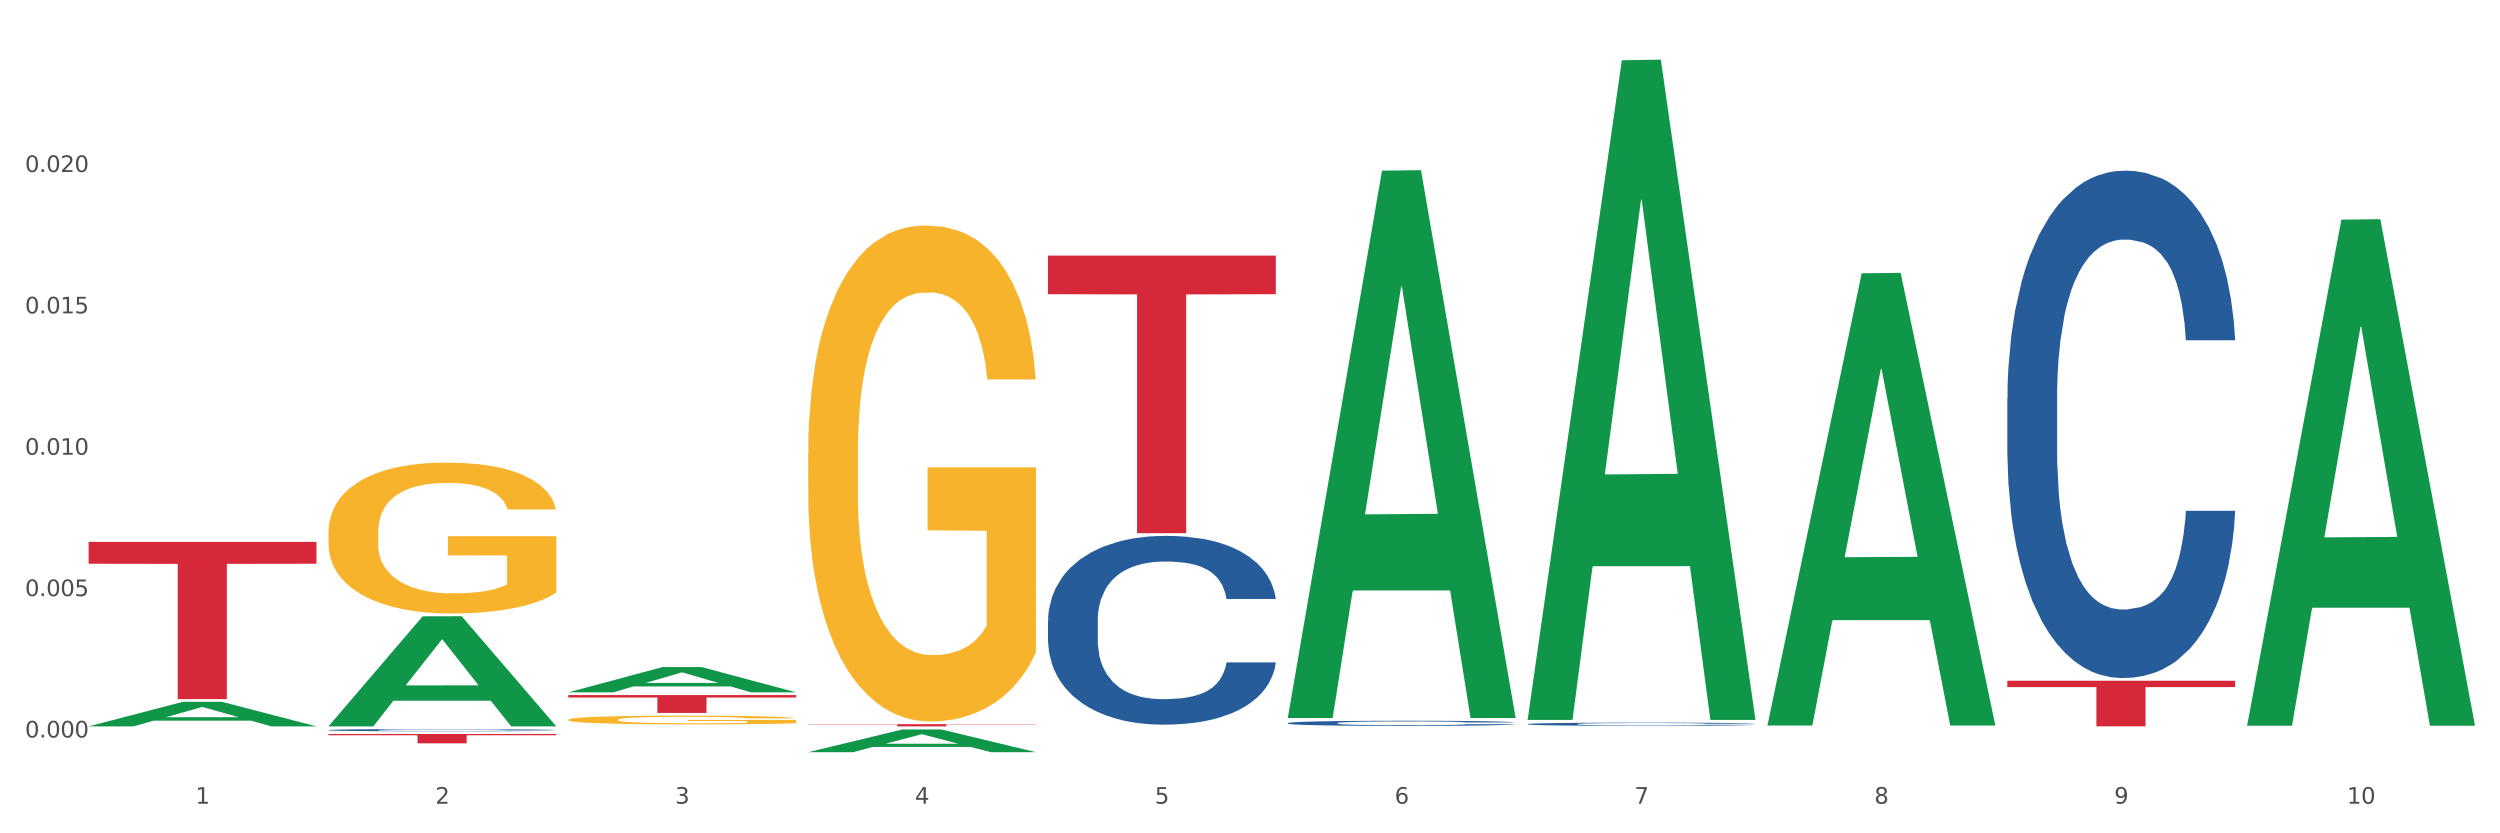
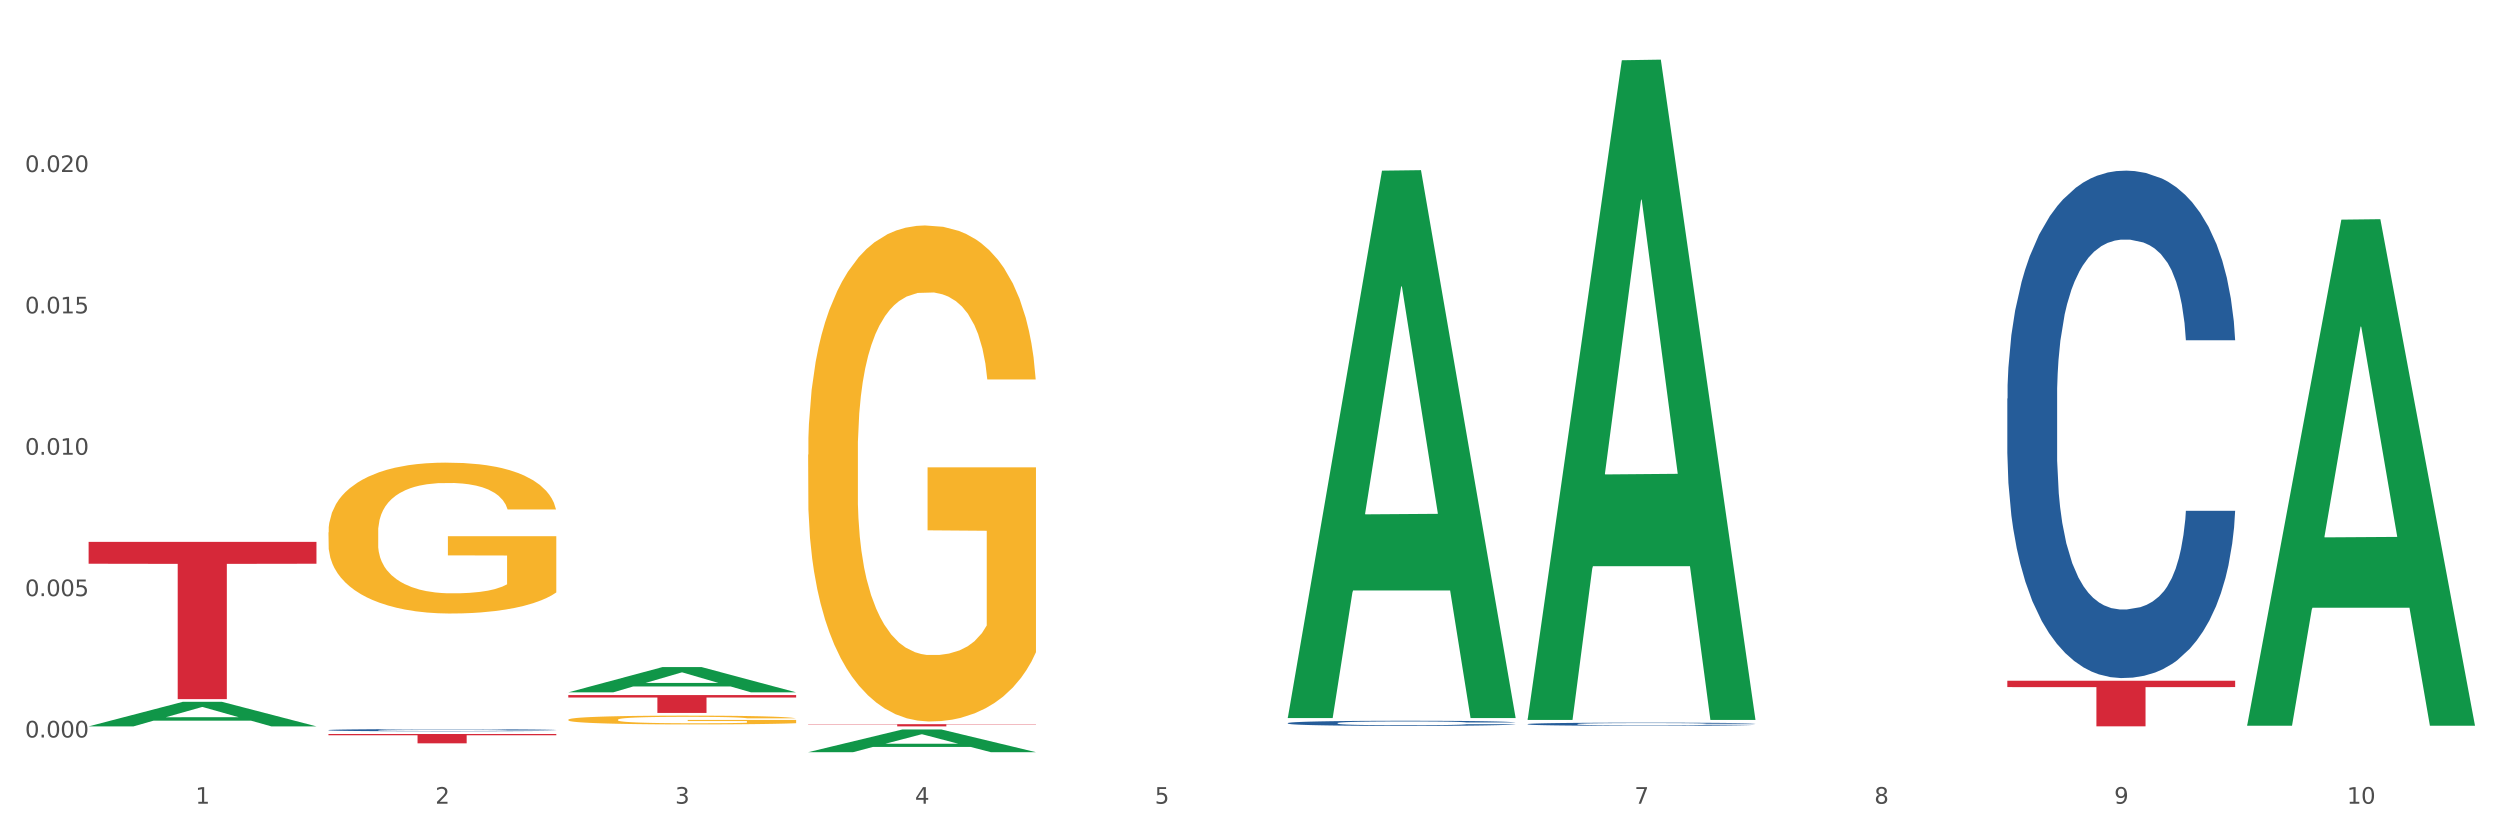
<svg xmlns="http://www.w3.org/2000/svg" xmlns:xlink="http://www.w3.org/1999/xlink" width="1080pt" height="360pt" viewBox="0 0 1080 360" version="1.1">
  <rect x="0" y="0" width="1080" height="360" fill="#333333" stroke="none" />
  <defs>
    <style type="text/css">*{stroke-linejoin: round; stroke-linecap: butt}</style>
  </defs>
  <g id="figure_1">
    <g id="patch_1">
      <path d="M 0 360  L 1080 360  L 1080 0  L 0 0  z " style="fill: #ffffff; stroke: #ffffff; stroke-linejoin: miter" />
    </g>
    <g id="axes_1">
      <g id="matplotlib.axis_1">
        <g id="xtick_1">
          <g id="text_1">
            <g style="fill: #4d4d4d" transform="translate(84.444 347.204) scale(0.096 -0.096)">
              <defs>
                <path id="DejaVuSans-31" d="M 794 531  L 1825 531  L 1825 4091  L 703 3866  L 703 4441  L 1819 4666  L 2450 4666  L 2450 531  L 3481 531  L 3481 0  L 794 0  L 794 531  z " transform="scale(0.016)" />
              </defs>
              <use xlink:href="#DejaVuSans-31" />
            </g>
          </g>
        </g>
        <g id="xtick_2">
          <g id="text_2">
            <g style="fill: #4d4d4d" transform="translate(188.053 347.204) scale(0.096 -0.096)">
              <defs>
                <path id="DejaVuSans-32" d="M 1228 531  L 3431 531  L 3431 0  L 469 0  L 469 531  Q 828 903 1448 1529  Q 2069 2156 2228 2338  Q 2531 2678 2651 2914  Q 2772 3150 2772 3378  Q 2772 3750 2511 3984  Q 2250 4219 1831 4219  Q 1534 4219 1204 4116  Q 875 4013 500 3803  L 500 4441  Q 881 4594 1212 4672  Q 1544 4750 1819 4750  Q 2544 4750 2975 4387  Q 3406 4025 3406 3419  Q 3406 3131 3298 2873  Q 3191 2616 2906 2266  Q 2828 2175 2409 1742  Q 1991 1309 1228 531  z " transform="scale(0.016)" />
              </defs>
              <use xlink:href="#DejaVuSans-32" />
            </g>
          </g>
        </g>
        <g id="xtick_3">
          <g id="text_3">
            <g style="fill: #4d4d4d" transform="translate(291.663 347.204) scale(0.096 -0.096)">
              <defs>
                <path id="DejaVuSans-33" d="M 2597 2516  Q 3050 2419 3304 2112  Q 3559 1806 3559 1356  Q 3559 666 3084 287  Q 2609 -91 1734 -91  Q 1441 -91 1130 -33  Q 819 25 488 141  L 488 750  Q 750 597 1062 519  Q 1375 441 1716 441  Q 2309 441 2620 675  Q 2931 909 2931 1356  Q 2931 1769 2642 2001  Q 2353 2234 1838 2234  L 1294 2234  L 1294 2753  L 1863 2753  Q 2328 2753 2575 2939  Q 2822 3125 2822 3475  Q 2822 3834 2567 4026  Q 2313 4219 1838 4219  Q 1578 4219 1281 4162  Q 984 4106 628 3988  L 628 4550  Q 988 4650 1302 4700  Q 1616 4750 1894 4750  Q 2613 4750 3031 4423  Q 3450 4097 3450 3541  Q 3450 3153 3228 2886  Q 3006 2619 2597 2516  z " transform="scale(0.016)" />
              </defs>
              <use xlink:href="#DejaVuSans-33" />
            </g>
          </g>
        </g>
        <g id="xtick_4">
          <g id="text_4">
            <g style="fill: #4d4d4d" transform="translate(395.273 347.204) scale(0.096 -0.096)">
              <defs>
                <path id="DejaVuSans-34" d="M 2419 4116  L 825 1625  L 2419 1625  L 2419 4116  z M 2253 4666  L 3047 4666  L 3047 1625  L 3713 1625  L 3713 1100  L 3047 1100  L 3047 0  L 2419 0  L 2419 1100  L 313 1100  L 313 1709  L 2253 4666  z " transform="scale(0.016)" />
              </defs>
              <use xlink:href="#DejaVuSans-34" />
            </g>
          </g>
        </g>
        <g id="xtick_5">
          <g id="text_5">
            <g style="fill: #4d4d4d" transform="translate(498.883 347.204) scale(0.096 -0.096)">
              <defs>
                <path id="DejaVuSans-35" d="M 691 4666  L 3169 4666  L 3169 4134  L 1269 4134  L 1269 2991  Q 1406 3038 1543 3061  Q 1681 3084 1819 3084  Q 2600 3084 3056 2656  Q 3513 2228 3513 1497  Q 3513 744 3044 326  Q 2575 -91 1722 -91  Q 1428 -91 1123 -41  Q 819 9 494 109  L 494 744  Q 775 591 1075 516  Q 1375 441 1709 441  Q 2250 441 2565 725  Q 2881 1009 2881 1497  Q 2881 1984 2565 2268  Q 2250 2553 1709 2553  Q 1456 2553 1204 2497  Q 953 2441 691 2322  L 691 4666  z " transform="scale(0.016)" />
              </defs>
              <use xlink:href="#DejaVuSans-35" />
            </g>
          </g>
        </g>
        <g id="xtick_6">
          <g id="text_6">
            <g style="fill: #4d4d4d" transform="translate(602.492 347.204) scale(0.096 -0.096)">
              <defs>
-                 <path id="DejaVuSans-36" d="M 2113 2584  Q 1688 2584 1439 2293  Q 1191 2003 1191 1497  Q 1191 994 1439 701  Q 1688 409 2113 409  Q 2538 409 2786 701  Q 3034 994 3034 1497  Q 3034 2003 2786 2293  Q 2538 2584 2113 2584  z M 3366 4563  L 3366 3988  Q 3128 4100 2886 4159  Q 2644 4219 2406 4219  Q 1781 4219 1451 3797  Q 1122 3375 1075 2522  Q 1259 2794 1537 2939  Q 1816 3084 2150 3084  Q 2853 3084 3261 2657  Q 3669 2231 3669 1497  Q 3669 778 3244 343  Q 2819 -91 2113 -91  Q 1303 -91 875 529  Q 447 1150 447 2328  Q 447 3434 972 4092  Q 1497 4750 2381 4750  Q 2619 4750 2861 4703  Q 3103 4656 3366 4563  z " transform="scale(0.016)" />
-               </defs>
+                 </defs>
              <use xlink:href="#DejaVuSans-36" />
            </g>
          </g>
        </g>
        <g id="xtick_7">
          <g id="text_7">
            <g style="fill: #4d4d4d" transform="translate(706.102 347.204) scale(0.096 -0.096)">
              <defs>
                <path id="DejaVuSans-37" d="M 525 4666  L 3525 4666  L 3525 4397  L 1831 0  L 1172 0  L 2766 4134  L 525 4134  L 525 4666  z " transform="scale(0.016)" />
              </defs>
              <use xlink:href="#DejaVuSans-37" />
            </g>
          </g>
        </g>
        <g id="xtick_8">
          <g id="text_8">
            <g style="fill: #4d4d4d" transform="translate(809.712 347.204) scale(0.096 -0.096)">
              <defs>
                <path id="DejaVuSans-38" d="M 2034 2216  Q 1584 2216 1326 1975  Q 1069 1734 1069 1313  Q 1069 891 1326 650  Q 1584 409 2034 409  Q 2484 409 2743 651  Q 3003 894 3003 1313  Q 3003 1734 2745 1975  Q 2488 2216 2034 2216  z M 1403 2484  Q 997 2584 770 2862  Q 544 3141 544 3541  Q 544 4100 942 4425  Q 1341 4750 2034 4750  Q 2731 4750 3128 4425  Q 3525 4100 3525 3541  Q 3525 3141 3298 2862  Q 3072 2584 2669 2484  Q 3125 2378 3379 2068  Q 3634 1759 3634 1313  Q 3634 634 3220 271  Q 2806 -91 2034 -91  Q 1263 -91 848 271  Q 434 634 434 1313  Q 434 1759 690 2068  Q 947 2378 1403 2484  z M 1172 3481  Q 1172 3119 1398 2916  Q 1625 2713 2034 2713  Q 2441 2713 2670 2916  Q 2900 3119 2900 3481  Q 2900 3844 2670 4047  Q 2441 4250 2034 4250  Q 1625 4250 1398 4047  Q 1172 3844 1172 3481  z " transform="scale(0.016)" />
              </defs>
              <use xlink:href="#DejaVuSans-38" />
            </g>
          </g>
        </g>
        <g id="xtick_9">
          <g id="text_9">
            <g style="fill: #4d4d4d" transform="translate(913.322 347.204) scale(0.096 -0.096)">
              <defs>
                <path id="DejaVuSans-39" d="M 703 97  L 703 672  Q 941 559 1184 500  Q 1428 441 1663 441  Q 2288 441 2617 861  Q 2947 1281 2994 2138  Q 2813 1869 2534 1725  Q 2256 1581 1919 1581  Q 1219 1581 811 2004  Q 403 2428 403 3163  Q 403 3881 828 4315  Q 1253 4750 1959 4750  Q 2769 4750 3195 4129  Q 3622 3509 3622 2328  Q 3622 1225 3098 567  Q 2575 -91 1691 -91  Q 1453 -91 1209 -44  Q 966 3 703 97  z M 1959 2075  Q 2384 2075 2632 2365  Q 2881 2656 2881 3163  Q 2881 3666 2632 3958  Q 2384 4250 1959 4250  Q 1534 4250 1286 3958  Q 1038 3666 1038 3163  Q 1038 2656 1286 2365  Q 1534 2075 1959 2075  z " transform="scale(0.016)" />
              </defs>
              <use xlink:href="#DejaVuSans-39" />
            </g>
          </g>
        </g>
        <g id="xtick_10">
          <g id="text_10">
            <g style="fill: #4d4d4d" transform="translate(1013.877 347.204) scale(0.096 -0.096)">
              <defs>
                <path id="DejaVuSans-30" d="M 2034 4250  Q 1547 4250 1301 3770  Q 1056 3291 1056 2328  Q 1056 1369 1301 889  Q 1547 409 2034 409  Q 2525 409 2770 889  Q 3016 1369 3016 2328  Q 3016 3291 2770 3770  Q 2525 4250 2034 4250  z M 2034 4750  Q 2819 4750 3233 4129  Q 3647 3509 3647 2328  Q 3647 1150 3233 529  Q 2819 -91 2034 -91  Q 1250 -91 836 529  Q 422 1150 422 2328  Q 422 3509 836 4129  Q 1250 4750 2034 4750  z " transform="scale(0.016)" />
              </defs>
              <use xlink:href="#DejaVuSans-31" />
              <use xlink:href="#DejaVuSans-30" transform="translate(63.623 0)" />
            </g>
          </g>
        </g>
        <g id="xtick_11" />
        <g id="xtick_12" />
        <g id="xtick_13" />
        <g id="xtick_14" />
        <g id="xtick_15" />
        <g id="xtick_16" />
        <g id="xtick_17" />
        <g id="xtick_18" />
        <g id="xtick_19" />
      </g>
      <g id="matplotlib.axis_2">
        <g id="ytick_1">
          <g id="text_11">
            <g style="fill: #4d4d4d" transform="translate(10.8 318.603) scale(0.096 -0.096)">
              <defs>
                <path id="DejaVuSans-2e" d="M 684 794  L 1344 794  L 1344 0  L 684 0  L 684 794  z " transform="scale(0.016)" />
              </defs>
              <use xlink:href="#DejaVuSans-30" />
              <use xlink:href="#DejaVuSans-2e" transform="translate(63.623 0)" />
              <use xlink:href="#DejaVuSans-30" transform="translate(95.41 0)" />
              <use xlink:href="#DejaVuSans-30" transform="translate(159.033 0)" />
              <use xlink:href="#DejaVuSans-30" transform="translate(222.656 0)" />
            </g>
          </g>
        </g>
        <g id="ytick_2">
          <g id="text_12">
            <g style="fill: #4d4d4d" transform="translate(10.8 257.53) scale(0.096 -0.096)">
              <use xlink:href="#DejaVuSans-30" />
              <use xlink:href="#DejaVuSans-2e" transform="translate(63.623 0)" />
              <use xlink:href="#DejaVuSans-30" transform="translate(95.41 0)" />
              <use xlink:href="#DejaVuSans-30" transform="translate(159.033 0)" />
              <use xlink:href="#DejaVuSans-35" transform="translate(222.656 0)" />
            </g>
          </g>
        </g>
        <g id="ytick_3">
          <g id="text_13">
            <g style="fill: #4d4d4d" transform="translate(10.8 196.458) scale(0.096 -0.096)">
              <use xlink:href="#DejaVuSans-30" />
              <use xlink:href="#DejaVuSans-2e" transform="translate(63.623 0)" />
              <use xlink:href="#DejaVuSans-30" transform="translate(95.41 0)" />
              <use xlink:href="#DejaVuSans-31" transform="translate(159.033 0)" />
              <use xlink:href="#DejaVuSans-30" transform="translate(222.656 0)" />
            </g>
          </g>
        </g>
        <g id="ytick_4">
          <g id="text_14">
            <g style="fill: #4d4d4d" transform="translate(10.8 135.385) scale(0.096 -0.096)">
              <use xlink:href="#DejaVuSans-30" />
              <use xlink:href="#DejaVuSans-2e" transform="translate(63.623 0)" />
              <use xlink:href="#DejaVuSans-30" transform="translate(95.41 0)" />
              <use xlink:href="#DejaVuSans-31" transform="translate(159.033 0)" />
              <use xlink:href="#DejaVuSans-35" transform="translate(222.656 0)" />
            </g>
          </g>
        </g>
        <g id="ytick_5">
          <g id="text_15">
            <g style="fill: #4d4d4d" transform="translate(10.8 74.312) scale(0.096 -0.096)">
              <use xlink:href="#DejaVuSans-30" />
              <use xlink:href="#DejaVuSans-2e" transform="translate(63.623 0)" />
              <use xlink:href="#DejaVuSans-30" transform="translate(95.41 0)" />
              <use xlink:href="#DejaVuSans-32" transform="translate(159.033 0)" />
              <use xlink:href="#DejaVuSans-30" transform="translate(222.656 0)" />
            </g>
          </g>
        </g>
        <g id="ytick_6" />
        <g id="ytick_7" />
        <g id="ytick_8" />
        <g id="ytick_9" />
        <g id="ytick_10" />
      </g>
      <g id="PolyCollection_1">
        <path d="M 38.283 313.779  L 38.384 313.769  L 78.974 303.181  L 95.818 303.171  L 136.712 313.799  L 117.229 313.799  L 108.401 311.324  L 66.493 311.324  L 66.188 311.364  L 57.664 313.799  L 38.283 313.799  L 38.283 313.779  L 71.769 309.847  L 103.125 309.837  L 87.599 305.437  L 87.396 305.417  L 87.193 305.447  L 71.668 309.837  L 71.769 309.847  L 38.283 313.779  z " clip-path="url(#pa54d55fe7a)" style="fill: #109648" />
        <path d="M 867.161 172.209  L 867.277 172.009  L 867.277 166.403  L 867.626 158.795  L 868.906 144.781  L 870.535 134.171  L 873.327 121.758  L 874.84 116.553  L 876.818 110.747  L 880.89 101.337  L 885.544 93.329  L 888.801 88.925  L 891.245 86.122  L 896.713 81.117  L 899.854 78.915  L 903.112 77.113  L 905.904 75.911  L 910.558 74.51  L 914.281 73.909  L 918.586 73.709  L 922.193 73.909  L 926.963 74.71  L 933.944 77.113  L 936.62 78.514  L 940.227 80.917  L 943.95 84.12  L 946.975 87.323  L 950.465 91.928  L 954.072 97.934  L 957.562 105.542  L 960.006 112.549  L 961.984 119.956  L 963.729 128.965  L 965.009 138.775  L 965.59 146.984  L 944.299 146.984  L 943.717 139.576  L 942.554 131.568  L 941.39 126.162  L 940.11 121.758  L 938.132 116.753  L 936.387 113.55  L 933.479 109.746  L 930.803 107.343  L 928.592 105.942  L 925.916 104.741  L 920.215 103.539  L 916.143 103.539  L 913.583 103.94  L 910.442 104.941  L 907.766 106.342  L 904.625 108.745  L 902.181 111.347  L 899.738 114.751  L 898.342 117.153  L 896.248 121.558  L 894.851 125.161  L 892.99 131.368  L 891.943 135.772  L 890.081 147.184  L 889.267 155.592  L 888.918 161.398  L 888.685 167.805  L 888.685 199.036  L 889.383 213.05  L 889.965 219.057  L 890.896 225.863  L 892.641 234.672  L 895.201 243.281  L 897.877 249.487  L 900.087 253.291  L 902.181 256.094  L 904.276 258.296  L 906.835 260.298  L 908.929 261.5  L 912.071 262.701  L 915.794 263.301  L 918.703 263.301  L 924.636 262.3  L 927.312 261.299  L 929.872 259.898  L 932.664 257.696  L 934.875 255.293  L 936.155 253.491  L 938.249 249.688  L 939.878 245.684  L 941.274 241.079  L 942.205 237.075  L 943.252 231.069  L 944.066 224.262  L 944.299 220.658  L 965.59 220.658  L 965.125 227.866  L 964.31 234.873  L 962.682 244.282  L 961.402 249.688  L 959.424 256.294  L 957.33 261.9  L 954.421 268.106  L 951.745 272.711  L 948.953 276.715  L 945.928 280.319  L 940.459 285.324  L 938.481 286.725  L 934.293 289.128  L 931.035 290.529  L 926.265 291.93  L 921.379 292.731  L 916.259 292.931  L 911.722 292.531  L 906.719 291.33  L 903.577 290.129  L 900.087 288.327  L 896.015 285.524  L 892.176 282.12  L 888.569 278.116  L 885.195 273.512  L 882.053 268.306  L 877.981 259.698  L 874.956 251.289  L 872.746 243.481  L 871.233 236.875  L 869.721 228.466  L 868.906 222.66  L 867.626 208.646  L 867.161 195.633  L 867.161 172.209  z " clip-path="url(#pa54d55fe7a)" style="fill: #255c99" />
        <path d="M 659.941 312.8  L 660.058 312.799  L 660.058 312.764  L 660.407 312.716  L 661.687 312.628  L 663.316 312.561  L 666.108 312.483  L 667.62 312.45  L 669.598 312.414  L 673.67 312.354  L 678.324 312.304  L 681.582 312.276  L 684.025 312.259  L 689.494 312.227  L 692.635 312.213  L 695.893 312.202  L 698.685 312.194  L 703.339 312.186  L 707.062 312.182  L 711.367 312.181  L 714.973 312.182  L 719.744 312.187  L 726.724 312.202  L 729.4 312.211  L 733.007 312.226  L 736.73 312.246  L 739.755 312.266  L 743.246 312.295  L 746.852 312.333  L 750.343 312.381  L 752.786 312.425  L 754.764 312.471  L 756.509 312.528  L 757.789 312.59  L 758.371 312.641  L 737.079 312.641  L 736.498 312.595  L 735.334 312.544  L 734.171 312.51  L 732.891 312.483  L 730.913 312.451  L 729.168 312.431  L 726.259 312.407  L 723.583 312.392  L 721.373 312.383  L 718.697 312.376  L 712.996 312.368  L 708.923 312.368  L 706.364 312.371  L 703.222 312.377  L 700.546 312.386  L 697.405 312.401  L 694.962 312.417  L 692.519 312.439  L 691.122 312.454  L 689.028 312.481  L 687.632 312.504  L 685.77 312.543  L 684.723 312.571  L 682.862 312.643  L 682.047 312.696  L 681.698 312.732  L 681.466 312.772  L 681.466 312.969  L 682.164 313.057  L 682.745 313.095  L 683.676 313.137  L 685.421 313.193  L 687.981 313.247  L 690.657 313.286  L 692.868 313.31  L 694.962 313.328  L 697.056 313.341  L 699.616 313.354  L 701.71 313.362  L 704.851 313.369  L 708.574 313.373  L 711.483 313.373  L 717.417 313.367  L 720.093 313.36  L 722.652 313.352  L 725.445 313.338  L 727.655 313.323  L 728.935 313.311  L 731.029 313.287  L 732.658 313.262  L 734.054 313.233  L 734.985 313.208  L 736.032 313.17  L 736.847 313.127  L 737.079 313.105  L 758.371 313.105  L 757.905 313.15  L 757.091 313.194  L 755.462 313.253  L 754.182 313.287  L 752.204 313.329  L 750.11 313.364  L 747.201 313.403  L 744.526 313.432  L 741.733 313.457  L 738.708 313.48  L 733.24 313.511  L 731.262 313.52  L 727.074 313.535  L 723.816 313.544  L 719.046 313.553  L 714.159 313.558  L 709.04 313.559  L 704.502 313.557  L 699.499 313.549  L 696.358 313.542  L 692.868 313.53  L 688.795 313.513  L 684.956 313.491  L 681.349 313.466  L 677.975 313.437  L 674.834 313.404  L 670.762 313.35  L 667.737 313.297  L 665.526 313.248  L 664.014 313.207  L 662.501 313.154  L 661.687 313.117  L 660.407 313.029  L 659.941 312.947  L 659.941 312.8  z " clip-path="url(#pa54d55fe7a)" style="fill: #255c99" />
        <path d="M 556.332 312.366  L 556.448 312.364  L 556.448 312.307  L 556.797 312.229  L 558.077 312.087  L 559.706 311.979  L 562.498 311.853  L 564.011 311.8  L 565.989 311.741  L 570.061 311.645  L 574.715 311.564  L 577.972 311.519  L 580.415 311.491  L 585.884 311.44  L 589.025 311.417  L 592.283 311.399  L 595.075 311.387  L 599.729 311.373  L 603.452 311.367  L 607.757 311.365  L 611.364 311.367  L 616.134 311.375  L 623.115 311.399  L 625.791 311.413  L 629.397 311.438  L 633.121 311.47  L 636.146 311.503  L 639.636 311.55  L 643.243 311.611  L 646.733 311.688  L 649.176 311.759  L 651.154 311.835  L 652.899 311.926  L 654.179 312.026  L 654.761 312.109  L 633.47 312.109  L 632.888 312.034  L 631.724 311.953  L 630.561 311.898  L 629.281 311.853  L 627.303 311.802  L 625.558 311.769  L 622.649 311.731  L 619.973 311.706  L 617.763 311.692  L 615.087 311.68  L 609.386 311.668  L 605.314 311.668  L 602.754 311.672  L 599.613 311.682  L 596.937 311.696  L 593.795 311.721  L 591.352 311.747  L 588.909 311.782  L 587.513 311.806  L 585.418 311.851  L 584.022 311.887  L 582.161 311.951  L 581.114 311.995  L 579.252 312.111  L 578.438 312.197  L 578.089 312.256  L 577.856 312.321  L 577.856 312.638  L 578.554 312.781  L 579.136 312.842  L 580.066 312.911  L 581.812 313.001  L 584.371 313.088  L 587.047 313.151  L 589.258 313.19  L 591.352 313.218  L 593.446 313.241  L 596.006 313.261  L 598.1 313.273  L 601.242 313.285  L 604.965 313.292  L 607.873 313.292  L 613.807 313.281  L 616.483 313.271  L 619.043 313.257  L 621.835 313.235  L 624.045 313.21  L 625.325 313.192  L 627.42 313.153  L 629.048 313.113  L 630.445 313.066  L 631.375 313.025  L 632.422 312.964  L 633.237 312.895  L 633.47 312.858  L 654.761 312.858  L 654.296 312.931  L 653.481 313.003  L 651.852 313.098  L 650.573 313.153  L 648.595 313.22  L 646.5 313.277  L 643.592 313.34  L 640.916 313.387  L 638.123 313.428  L 635.098 313.465  L 629.63 313.515  L 627.652 313.53  L 623.464 313.554  L 620.206 313.568  L 615.436 313.583  L 610.549 313.591  L 605.43 313.593  L 600.893 313.589  L 595.89 313.576  L 592.748 313.564  L 589.258 313.546  L 585.186 313.517  L 581.346 313.483  L 577.74 313.442  L 574.365 313.395  L 571.224 313.342  L 567.152 313.255  L 564.127 313.169  L 561.916 313.09  L 560.404 313.023  L 558.891 312.938  L 558.077 312.878  L 556.797 312.736  L 556.332 312.604  L 556.332 312.366  z " clip-path="url(#pa54d55fe7a)" style="fill: #255c99" />
-         <path d="M 452.722 268.145  L 452.838 268.07  L 452.838 265.985  L 453.187 263.154  L 454.467 257.941  L 456.096 253.993  L 458.888 249.375  L 460.401 247.439  L 462.379 245.279  L 466.451 241.778  L 471.105 238.799  L 474.362 237.16  L 476.806 236.118  L 482.274 234.256  L 485.415 233.436  L 488.673 232.766  L 491.465 232.319  L 496.119 231.798  L 499.842 231.574  L 504.147 231.5  L 507.754 231.574  L 512.524 231.872  L 519.505 232.766  L 522.181 233.287  L 525.788 234.181  L 529.511 235.373  L 532.536 236.565  L 536.026 238.278  L 539.633 240.512  L 543.123 243.342  L 545.567 245.949  L 547.545 248.705  L 549.29 252.057  L 550.57 255.706  L 551.151 258.76  L 529.86 258.76  L 529.278 256.004  L 528.115 253.025  L 526.951 251.014  L 525.671 249.375  L 523.693 247.513  L 521.948 246.322  L 519.04 244.907  L 516.364 244.013  L 514.153 243.491  L 511.477 243.045  L 505.776 242.598  L 501.704 242.598  L 499.144 242.747  L 496.003 243.119  L 493.327 243.64  L 490.186 244.534  L 487.742 245.502  L 485.299 246.769  L 483.903 247.662  L 481.809 249.301  L 480.412 250.642  L 478.551 252.951  L 477.504 254.589  L 475.642 258.835  L 474.828 261.963  L 474.479 264.123  L 474.246 266.506  L 474.246 278.125  L 474.944 283.339  L 475.526 285.573  L 476.457 288.106  L 478.202 291.383  L 480.762 294.586  L 483.438 296.894  L 485.648 298.31  L 487.742 299.352  L 489.837 300.172  L 492.396 300.916  L 494.49 301.363  L 497.632 301.81  L 501.355 302.034  L 504.264 302.034  L 510.197 301.661  L 512.873 301.289  L 515.433 300.767  L 518.225 299.948  L 520.436 299.054  L 521.716 298.384  L 523.81 296.969  L 525.439 295.479  L 526.835 293.766  L 527.766 292.277  L 528.813 290.042  L 529.627 287.51  L 529.86 286.169  L 551.151 286.169  L 550.686 288.85  L 549.871 291.457  L 548.243 294.958  L 546.963 296.969  L 544.985 299.427  L 542.891 301.512  L 539.982 303.821  L 537.306 305.534  L 534.514 307.024  L 531.489 308.365  L 526.02 310.227  L 524.042 310.748  L 519.854 311.642  L 516.596 312.163  L 511.826 312.684  L 506.94 312.982  L 501.82 313.057  L 497.283 312.908  L 492.28 312.461  L 489.138 312.014  L 485.648 311.344  L 481.576 310.301  L 477.737 309.035  L 474.13 307.545  L 470.756 305.832  L 467.614 303.896  L 463.542 300.693  L 460.517 297.565  L 458.307 294.66  L 456.794 292.202  L 455.282 289.074  L 454.467 286.914  L 453.187 281.7  L 452.722 276.859  L 452.722 268.145  z " clip-path="url(#pa54d55fe7a)" style="fill: #255c99" />
        <path d="M 141.893 315.391  L 142.009 315.39  L 142.009 315.365  L 142.358 315.332  L 143.638 315.27  L 145.267 315.223  L 148.059 315.168  L 149.572 315.145  L 151.55 315.119  L 155.622 315.078  L 160.276 315.043  L 163.533 315.023  L 165.977 315.011  L 171.445 314.989  L 174.586 314.979  L 177.844 314.971  L 180.636 314.966  L 185.29 314.959  L 189.013 314.957  L 193.318 314.956  L 196.925 314.957  L 201.695 314.96  L 208.676 314.971  L 211.352 314.977  L 214.958 314.988  L 218.682 315.002  L 221.707 315.016  L 225.197 315.036  L 228.804 315.063  L 232.294 315.096  L 234.737 315.127  L 236.715 315.16  L 238.46 315.2  L 239.74 315.243  L 240.322 315.28  L 219.031 315.28  L 218.449 315.247  L 217.285 315.211  L 216.122 315.188  L 214.842 315.168  L 212.864 315.146  L 211.119 315.132  L 208.21 315.115  L 205.534 315.104  L 203.324 315.098  L 200.648 315.093  L 194.947 315.088  L 190.875 315.088  L 188.315 315.089  L 185.174 315.094  L 182.498 315.1  L 179.356 315.111  L 176.913 315.122  L 174.47 315.137  L 173.074 315.148  L 170.979 315.167  L 169.583 315.183  L 167.722 315.211  L 166.675 315.23  L 164.813 315.28  L 163.999 315.318  L 163.65 315.343  L 163.417 315.371  L 163.417 315.509  L 164.115 315.571  L 164.697 315.598  L 165.627 315.628  L 167.373 315.667  L 169.932 315.705  L 172.608 315.732  L 174.819 315.749  L 176.913 315.761  L 179.007 315.771  L 181.567 315.78  L 183.661 315.785  L 186.803 315.791  L 190.526 315.793  L 193.434 315.793  L 199.368 315.789  L 202.044 315.784  L 204.604 315.778  L 207.396 315.769  L 209.606 315.758  L 210.886 315.75  L 212.981 315.733  L 214.609 315.716  L 216.006 315.695  L 216.936 315.677  L 217.983 315.651  L 218.798 315.621  L 219.031 315.605  L 240.322 315.605  L 239.857 315.637  L 239.042 315.668  L 237.413 315.709  L 236.134 315.733  L 234.156 315.762  L 232.061 315.787  L 229.153 315.815  L 226.477 315.835  L 223.684 315.853  L 220.659 315.869  L 215.191 315.891  L 213.213 315.897  L 209.025 315.907  L 205.767 315.914  L 200.997 315.92  L 196.11 315.923  L 190.991 315.924  L 186.454 315.922  L 181.451 315.917  L 178.309 315.912  L 174.819 315.904  L 170.747 315.891  L 166.907 315.876  L 163.301 315.859  L 159.926 315.838  L 156.785 315.815  L 152.713 315.777  L 149.688 315.74  L 147.477 315.706  L 145.965 315.677  L 144.452 315.639  L 143.638 315.614  L 142.358 315.552  L 141.893 315.494  L 141.893 315.391  z " clip-path="url(#pa54d55fe7a)" style="fill: #255c99" />
        <path d="M 141.893 229.978  L 142.009 229.919  L 142.009 227.776  L 142.241 225.93  L 143.403 221.465  L 145.147 217.774  L 146.425 215.809  L 147.703 214.202  L 149.214 212.594  L 151.073 210.927  L 154.443 208.486  L 156.535 207.236  L 159.092 205.926  L 163.74 204.021  L 167.11 202.95  L 170.596 202.057  L 176.291 200.985  L 180.009 200.509  L 183.961 200.152  L 188.725 199.913  L 192.328 199.854  L 200.23 200.032  L 206.97 200.568  L 210.224 200.985  L 214.407 201.699  L 216.615 202.176  L 220.218 203.128  L 223.937 204.378  L 226.493 205.45  L 230.328 207.474  L 233.233 209.498  L 235.906 211.999  L 237.301 213.725  L 238.346 215.333  L 239.276 217.178  L 240.206 220.096  L 219.288 220.096  L 218.475 218.012  L 217.196 216.047  L 215.337 214.142  L 213.71 212.951  L 210.921 211.463  L 208.364 210.511  L 205.692 209.796  L 202.438 209.201  L 199.881 208.903  L 196.279 208.665  L 189.19 208.725  L 184.425 209.201  L 181.171 209.796  L 179.08 210.332  L 177.22 210.927  L 175.129 211.761  L 172.688 213.011  L 170.945 214.142  L 169.202 215.571  L 167.807 217  L 166.529 218.667  L 165.483 220.453  L 164.67 222.298  L 163.973 224.561  L 163.391 228.311  L 163.391 236.468  L 163.624 238.313  L 164.205 240.754  L 164.902 242.6  L 166.064 244.802  L 167.11 246.291  L 169.086 248.434  L 171.294 250.22  L 173.037 251.351  L 174.78 252.304  L 177.801 253.613  L 181.171 254.685  L 184.077 255.34  L 188.028 255.935  L 190.701 256.173  L 193.025 256.293  L 198.719 256.293  L 202.786 256.114  L 207.319 255.697  L 210.805 255.161  L 213.71 254.507  L 216.964 253.435  L 219.056 252.423  L 219.056 239.98  L 193.49 239.921  L 193.49 231.645  L 240.322 231.645  L 240.322 255.935  L 238.346 257.186  L 236.138 258.317  L 233.814 259.329  L 230.328 260.579  L 226.144 261.77  L 222.426 262.603  L 218.475 263.318  L 213.826 263.972  L 207.783 264.568  L 204.065 264.806  L 199.416 264.985  L 193.955 265.044  L 189.19 264.925  L 184.542 264.627  L 179.661 264.092  L 174.896 263.318  L 171.294 262.544  L 167.691 261.591  L 163.856 260.341  L 160.835 259.15  L 158.511 258.079  L 155.954 256.709  L 153.165 254.923  L 151.073 253.316  L 149.214 251.649  L 147.238 249.506  L 145.844 247.66  L 144.449 245.338  L 143.636 243.612  L 142.706 240.933  L 142.009 237.182  L 141.893 229.978  z " clip-path="url(#pa54d55fe7a)" style="fill: #f7b32b" />
        <path d="M 245.502 310.909  L 245.619 310.906  L 245.619 310.781  L 245.851 310.673  L 247.013 310.412  L 248.756 310.197  L 250.035 310.082  L 251.313 309.988  L 252.824 309.894  L 254.683 309.797  L 258.053 309.655  L 260.145 309.582  L 262.701 309.505  L 267.35 309.394  L 270.72 309.331  L 274.206 309.279  L 279.9 309.217  L 283.619 309.189  L 287.57 309.168  L 292.335 309.154  L 295.937 309.151  L 303.84 309.161  L 310.58 309.192  L 313.834 309.217  L 318.017 309.258  L 320.225 309.286  L 323.828 309.342  L 327.546 309.415  L 330.103 309.477  L 333.938 309.595  L 336.843 309.714  L 339.516 309.86  L 340.91 309.96  L 341.956 310.054  L 342.886 310.162  L 343.816 310.332  L 322.898 310.332  L 322.084 310.211  L 320.806 310.096  L 318.947 309.985  L 317.32 309.915  L 314.531 309.828  L 311.974 309.773  L 309.301 309.731  L 306.048 309.696  L 303.491 309.679  L 299.888 309.665  L 292.8 309.668  L 288.035 309.696  L 284.781 309.731  L 282.689 309.762  L 280.83 309.797  L 278.738 309.846  L 276.298 309.919  L 274.555 309.985  L 272.812 310.068  L 271.417 310.152  L 270.139 310.249  L 269.093 310.353  L 268.28 310.461  L 267.582 310.593  L 267.001 310.812  L 267.001 311.288  L 267.234 311.396  L 267.815 311.538  L 268.512 311.646  L 269.674 311.775  L 270.72 311.861  L 272.695 311.987  L 274.903 312.091  L 276.647 312.157  L 278.39 312.212  L 281.411 312.289  L 284.781 312.351  L 287.686 312.39  L 291.638 312.424  L 294.31 312.438  L 296.635 312.445  L 302.329 312.445  L 306.396 312.435  L 310.928 312.411  L 314.415 312.379  L 317.32 312.341  L 320.574 312.278  L 322.665 312.219  L 322.665 311.493  L 297.099 311.49  L 297.099 311.006  L 343.932 311.006  L 343.932 312.424  L 341.956 312.497  L 339.748 312.563  L 337.424 312.623  L 333.938 312.696  L 329.754 312.765  L 326.036 312.814  L 322.084 312.855  L 317.436 312.894  L 311.393 312.928  L 307.674 312.942  L 303.026 312.953  L 297.564 312.956  L 292.8 312.949  L 288.151 312.932  L 283.271 312.901  L 278.506 312.855  L 274.903 312.81  L 271.301 312.755  L 267.466 312.682  L 264.445 312.612  L 262.12 312.55  L 259.564 312.47  L 256.775 312.365  L 254.683 312.272  L 252.824 312.174  L 250.848 312.049  L 249.454 311.941  L 248.059 311.806  L 247.246 311.705  L 246.316 311.549  L 245.619 311.33  L 245.502 310.909  z " clip-path="url(#pa54d55fe7a)" style="fill: #f7b32b" />
        <path d="M 349.112 196.417  L 349.228 196.221  L 349.228 189.176  L 349.461 183.109  L 350.623 168.431  L 352.366 156.298  L 353.644 149.84  L 354.923 144.556  L 356.433 139.272  L 358.293 133.792  L 361.663 125.768  L 363.755 121.658  L 366.311 117.353  L 370.96 111.09  L 374.33 107.567  L 377.816 104.632  L 383.51 101.109  L 387.229 99.544  L 391.18 98.369  L 395.945 97.586  L 399.547 97.391  L 407.449 97.978  L 414.189 99.739  L 417.443 101.109  L 421.627 103.458  L 423.835 105.023  L 427.437 108.154  L 431.156 112.264  L 433.713 115.787  L 437.548 122.441  L 440.453 129.095  L 443.126 137.314  L 444.52 142.99  L 445.566 148.274  L 446.496 154.341  L 447.425 163.93  L 426.508 163.93  L 425.694 157.081  L 424.416 150.622  L 422.557 144.36  L 420.93 140.446  L 418.141 135.553  L 415.584 132.422  L 412.911 130.073  L 409.657 128.116  L 407.101 127.138  L 403.498 126.355  L 396.409 126.551  L 391.645 128.116  L 388.391 130.073  L 386.299 131.835  L 384.44 133.792  L 382.348 136.532  L 379.908 140.641  L 378.165 144.36  L 376.421 149.057  L 375.027 153.754  L 373.749 159.233  L 372.703 165.104  L 371.889 171.171  L 371.192 178.608  L 370.611 190.937  L 370.611 217.749  L 370.843 223.816  L 371.424 231.84  L 372.122 237.907  L 373.284 245.148  L 374.33 250.04  L 376.305 257.086  L 378.513 262.957  L 380.256 266.675  L 381.999 269.806  L 385.021 274.112  L 388.391 277.635  L 391.296 279.787  L 395.247 281.744  L 397.92 282.527  L 400.244 282.919  L 405.939 282.919  L 410.006 282.331  L 414.538 280.962  L 418.024 279.2  L 420.93 277.047  L 424.183 273.525  L 426.275 270.198  L 426.275 229.296  L 400.709 229.1  L 400.709 201.897  L 447.542 201.897  L 447.542 281.744  L 445.566 285.854  L 443.358 289.573  L 441.034 292.899  L 437.548 297.009  L 433.364 300.923  L 429.645 303.663  L 425.694 306.012  L 421.046 308.164  L 415.003 310.121  L 411.284 310.904  L 406.636 311.491  L 401.174 311.687  L 396.409 311.296  L 391.761 310.317  L 386.88 308.556  L 382.116 306.012  L 378.513 303.468  L 374.911 300.336  L 371.076 296.226  L 368.054 292.312  L 365.73 288.79  L 363.174 284.288  L 360.385 278.417  L 358.293 273.133  L 356.433 267.654  L 354.458 260.608  L 353.063 254.541  L 351.669 246.909  L 350.855 241.234  L 349.926 232.427  L 349.228 220.097  L 349.112 196.417  z " clip-path="url(#pa54d55fe7a)" style="fill: #f7b32b" />
        <path d="M 38.283 234.096  L 136.712 234.096  L 136.712 243.534  L 97.994 243.598  L 97.994 302.014  L 76.768 302.014  L 76.768 243.598  L 38.283 243.534  L 38.283 234.16  L 38.283 234.096  z " clip-path="url(#pa54d55fe7a)" style="fill: #d62839" />
        <path d="M 141.893 317.081  L 240.322 317.081  L 240.322 317.644  L 201.603 317.648  L 201.603 321.131  L 180.378 321.131  L 180.378 317.648  L 141.893 317.644  L 141.893 317.085  L 141.893 317.081  z " clip-path="url(#pa54d55fe7a)" style="fill: #d62839" />
        <path d="M 349.112 312.844  L 447.542 312.844  L 447.542 312.977  L 408.823 312.978  L 408.823 313.799  L 387.598 313.799  L 387.598 312.978  L 349.112 312.977  L 349.112 312.845  L 349.112 312.844  z " clip-path="url(#pa54d55fe7a)" style="fill: #d62839" />
-         <path d="M 452.722 110.417  L 551.151 110.417  L 551.151 127.083  L 512.433 127.195  L 512.433 230.343  L 491.207 230.343  L 491.207 127.195  L 452.722 127.083  L 452.722 110.529  L 452.722 110.417  z " clip-path="url(#pa54d55fe7a)" style="fill: #d62839" />
        <path d="M 867.161 294.088  L 965.59 294.088  L 965.59 296.826  L 926.872 296.844  L 926.872 313.787  L 905.646 313.787  L 905.646 296.844  L 867.161 296.826  L 867.161 294.107  L 867.161 294.088  z " clip-path="url(#pa54d55fe7a)" style="fill: #d62839" />
        <path d="M 245.502 300.257  L 343.932 300.257  L 343.932 301.332  L 305.213 301.339  L 305.213 307.994  L 283.988 307.994  L 283.988 301.339  L 245.502 301.332  L 245.502 300.264  L 245.502 300.257  z " clip-path="url(#pa54d55fe7a)" style="fill: #d62839" />
        <path d="M 970.771 313.101  L 970.872 312.896  L 1011.462 94.886  L 1028.306 94.681  L 1069.2 313.512  L 1049.717 313.512  L 1040.889 262.554  L 998.98 262.554  L 998.676 263.376  L 990.152 313.512  L 970.771 313.512  L 970.771 313.101  L 1004.257 232.144  L 1035.612 231.938  L 1020.087 141.324  L 1019.884 140.913  L 1019.681 141.529  L 1004.156 231.938  L 1004.257 232.144  L 970.771 313.101  z " clip-path="url(#pa54d55fe7a)" style="fill: #109648" />
-         <path d="M 141.893 313.71  L 141.994 313.665  L 182.584 266.246  L 199.428 266.201  L 240.322 313.799  L 220.839 313.799  L 212.011 302.715  L 170.102 302.715  L 169.798 302.894  L 161.274 313.799  L 141.893 313.799  L 141.893 313.71  L 175.379 296.101  L 206.734 296.056  L 191.209 276.346  L 191.006 276.257  L 190.803 276.391  L 175.278 296.056  L 175.379 296.101  L 141.893 313.71  z " clip-path="url(#pa54d55fe7a)" style="fill: #109648" />
        <path d="M 245.502 299.08  L 245.604 299.069  L 286.193 288.175  L 303.038 288.164  L 343.932 299.1  L 324.449 299.1  L 315.621 296.554  L 273.712 296.554  L 273.408 296.595  L 264.884 299.1  L 245.502 299.1  L 245.502 299.08  L 278.989 295.034  L 310.344 295.024  L 294.819 290.495  L 294.616 290.475  L 294.413 290.506  L 278.887 295.024  L 278.989 295.034  L 245.502 299.08  z " clip-path="url(#pa54d55fe7a)" style="fill: #109648" />
        <path d="M 349.112 324.931  L 349.214 324.922  L 389.803 315.135  L 406.648 315.126  L 447.542 324.95  L 428.059 324.95  L 419.23 322.662  L 377.322 322.662  L 377.017 322.699  L 368.494 324.95  L 349.112 324.95  L 349.112 324.931  L 382.598 321.297  L 413.954 321.288  L 398.428 317.22  L 398.225 317.201  L 398.022 317.229  L 382.497 321.288  L 382.598 321.297  L 349.112 324.931  z " clip-path="url(#pa54d55fe7a)" style="fill: #109648" />
        <path d="M 556.332 309.763  L 556.433 309.541  L 597.023 73.726  L 613.867 73.504  L 654.761 310.208  L 635.278 310.208  L 626.45 255.088  L 584.541 255.088  L 584.237 255.977  L 575.713 310.208  L 556.332 310.208  L 556.332 309.763  L 589.818 222.194  L 621.173 221.972  L 605.648 123.956  L 605.445 123.512  L 605.242 124.179  L 589.717 221.972  L 589.818 222.194  L 556.332 309.763  z " clip-path="url(#pa54d55fe7a)" style="fill: #109648" />
        <path d="M 659.941 310.488  L 660.043 310.22  L 700.632 26.027  L 717.477 25.759  L 758.371 311.024  L 738.888 311.024  L 730.06 244.596  L 688.151 244.596  L 687.847 245.667  L 679.323 311.024  L 659.941 311.024  L 659.941 310.488  L 693.428 204.954  L 724.783 204.686  L 709.258 86.562  L 709.055 86.027  L 708.852 86.83  L 693.326 204.686  L 693.428 204.954  L 659.941 310.488  z " clip-path="url(#pa54d55fe7a)" style="fill: #109648" />
-         <path d="M 763.551 313.076  L 763.653 312.892  L 804.242 118.054  L 821.087 117.87  L 861.981 313.443  L 842.498 313.443  L 833.669 267.901  L 791.761 267.901  L 791.456 268.636  L 782.933 313.443  L 763.551 313.443  L 763.551 313.076  L 797.037 240.723  L 828.393 240.539  L 812.867 159.556  L 812.664 159.188  L 812.461 159.739  L 796.936 240.539  L 797.037 240.723  L 763.551 313.076  z " clip-path="url(#pa54d55fe7a)" style="fill: #109648" />
      </g>
    </g>
  </g>
  <defs>
    <clipPath id="pa54d55fe7a">
      <rect x="38.283" y="10.8" width="1030.917" height="329.109" />
    </clipPath>
  </defs>
</svg>